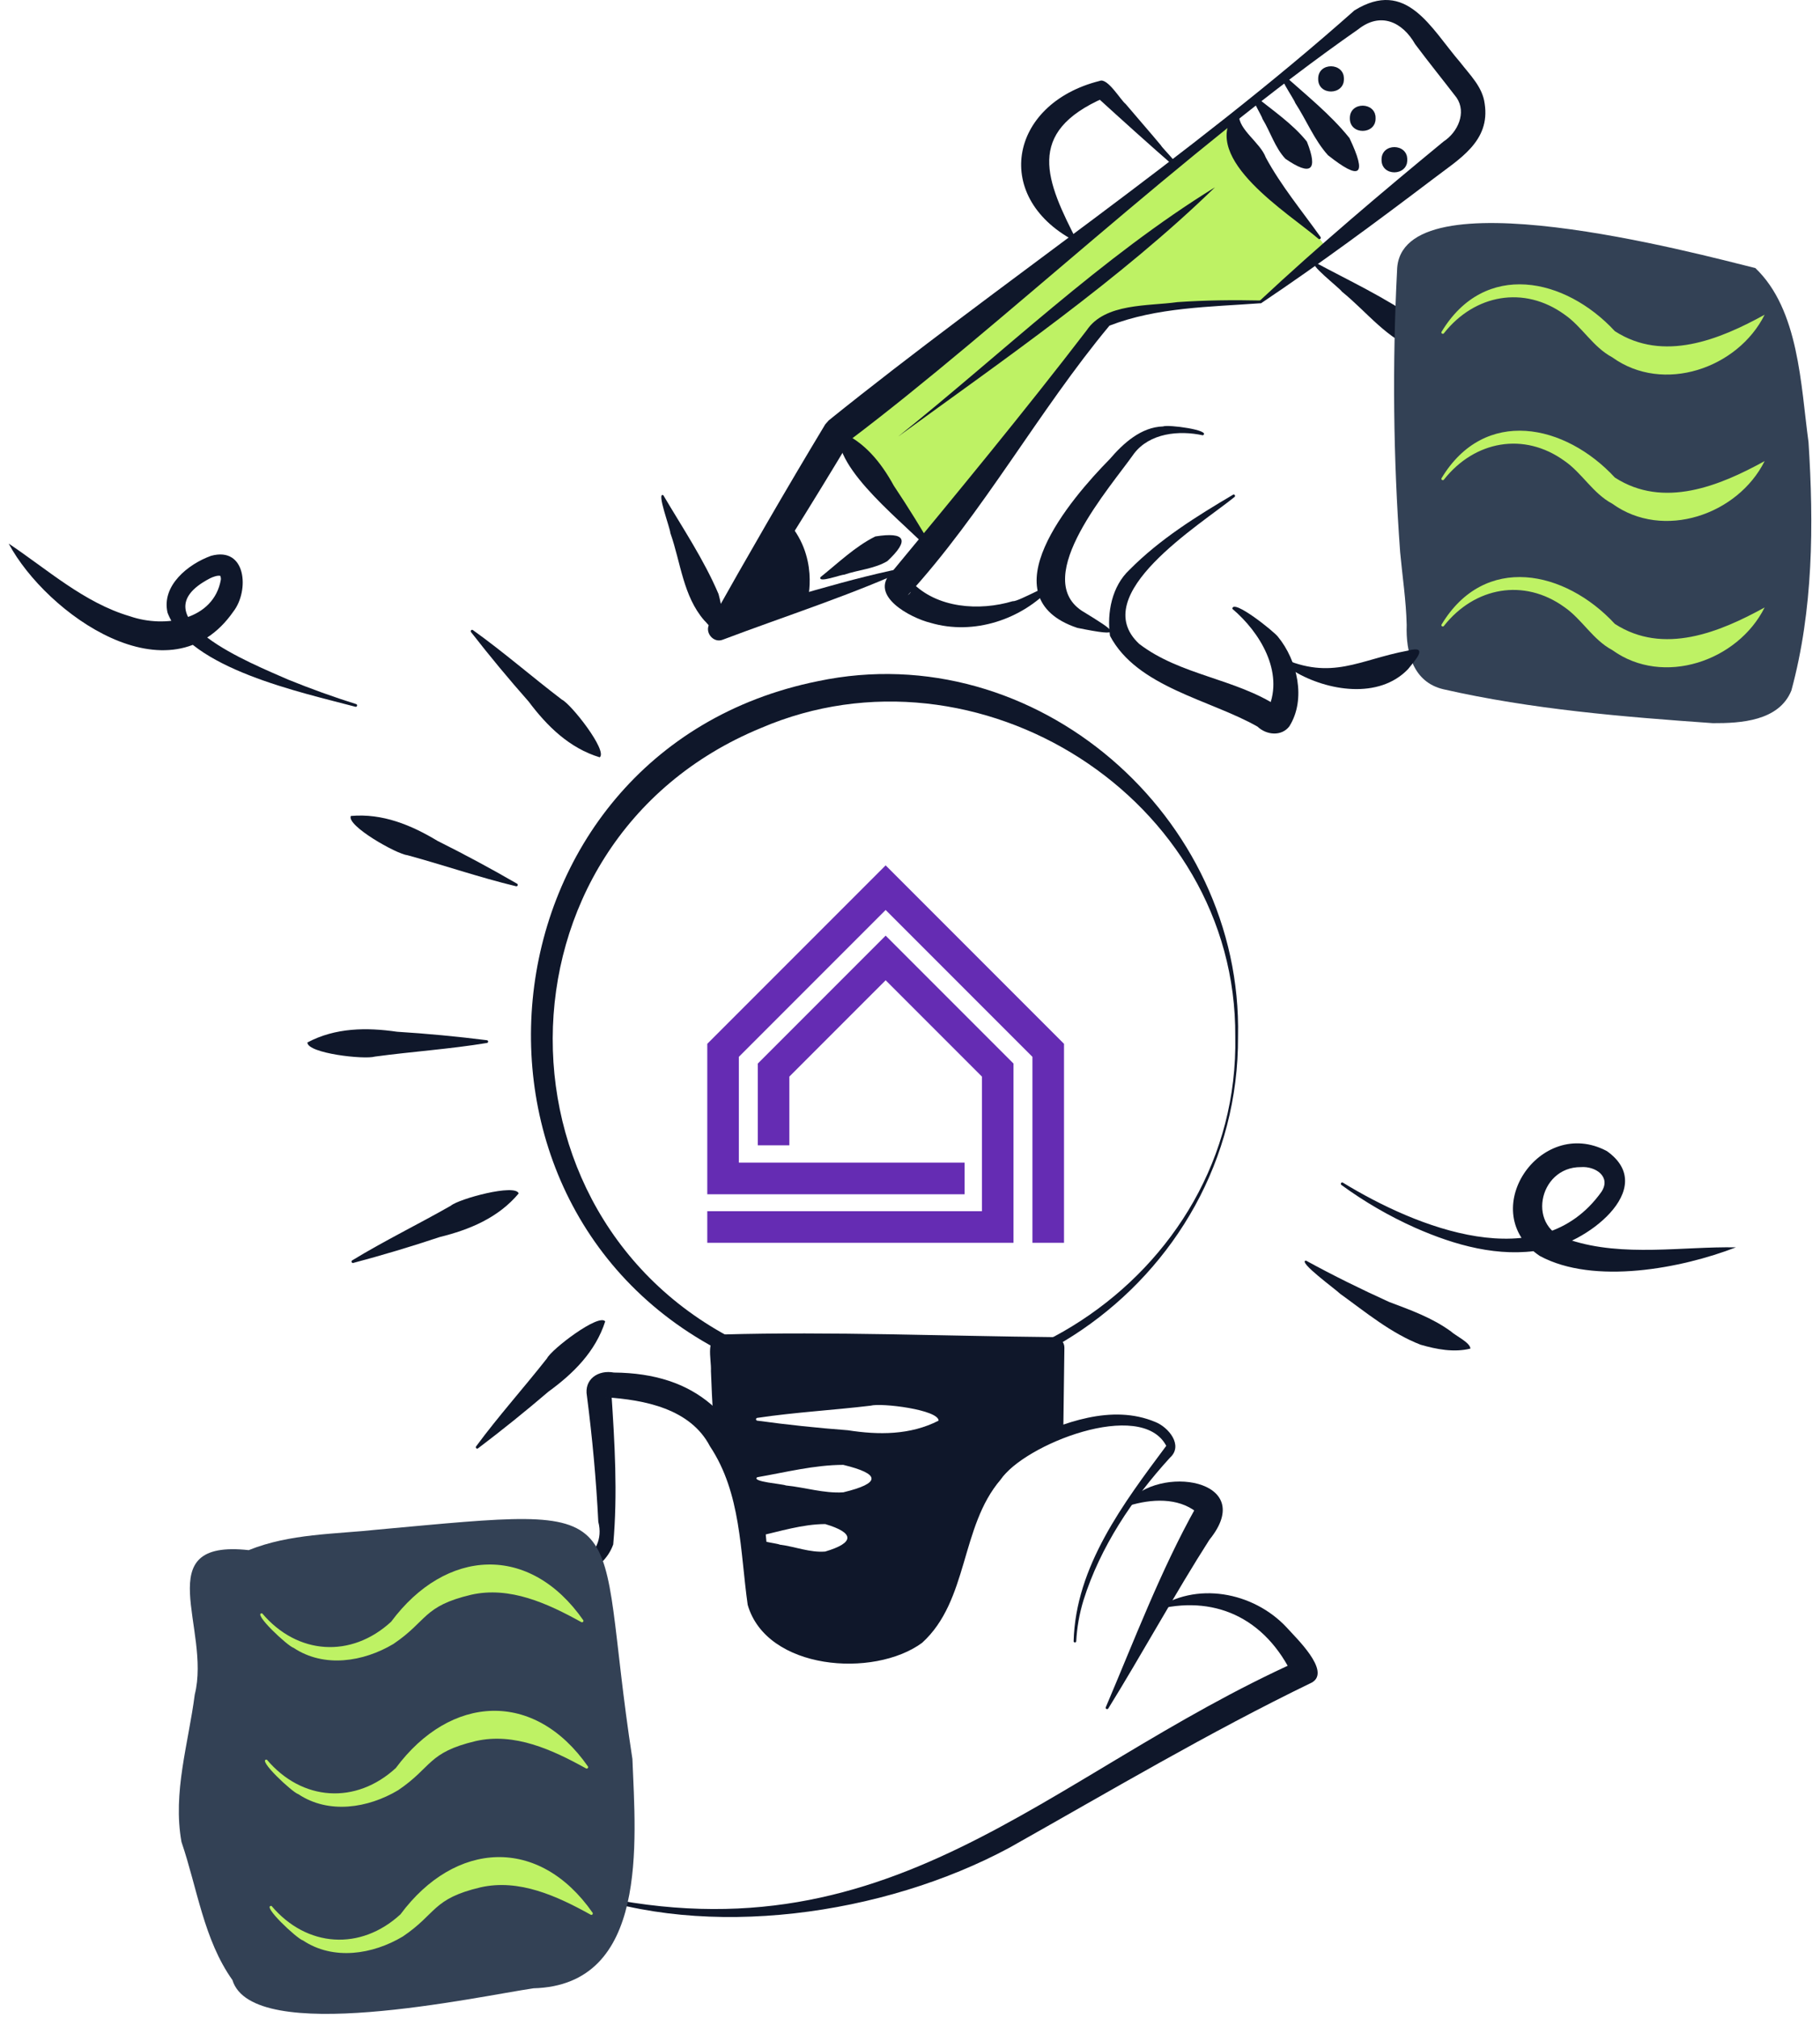
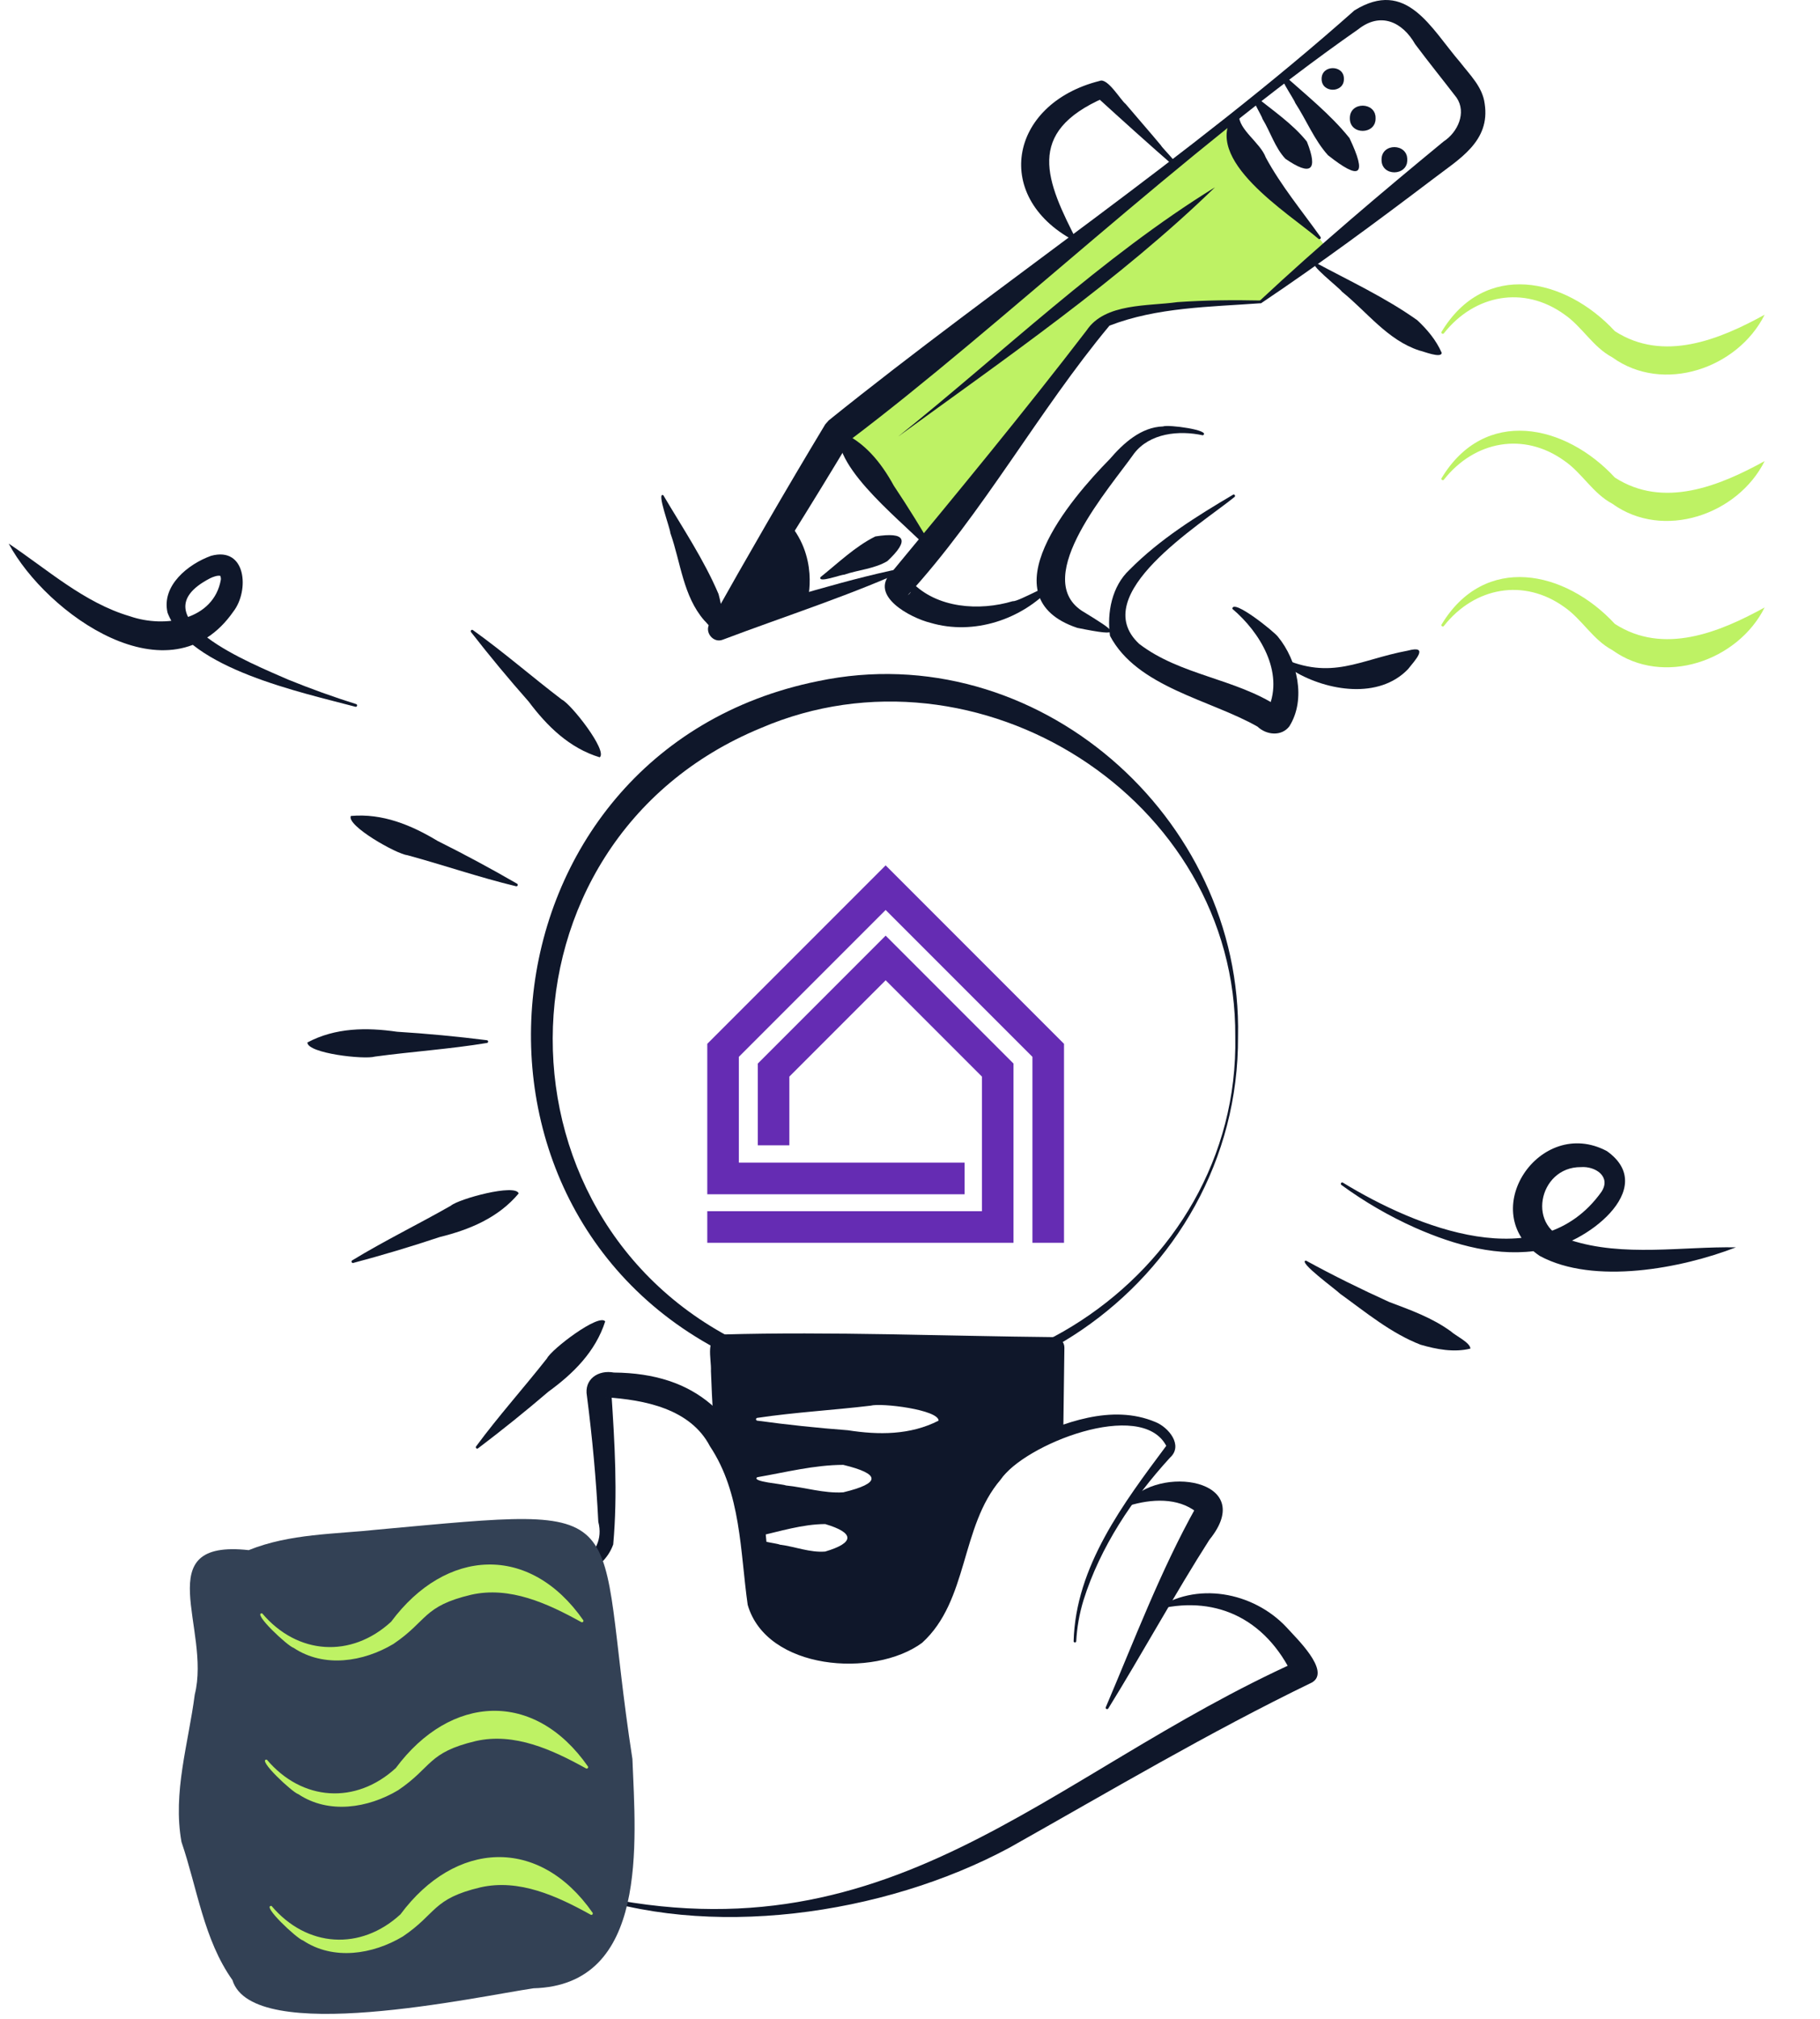
<svg xmlns="http://www.w3.org/2000/svg" width="202" height="224" viewBox="0 0 202 224" fill="none">
  <path d="M137.407 114.991C137.55 142.412 109.003 162.166 83.504 151.501C47.223 136.575 52.345 83.329 90.786 75.564C114.96 70.478 137.934 90.594 137.407 114.991ZM137.102 114.991C137.281 88.522 108.432 70.462 84.45 80.766C53.714 93.422 53.661 136.888 84.184 149.861C108.56 160.559 137.63 141.835 137.102 114.991Z" fill="#0F172A" />
  <path d="M116.996 148.336C104.927 148.218 92.252 147.698 80.193 148.041C78.165 148.231 78.982 150.718 78.906 152.093C78.969 153.816 79.052 155.538 79.155 157.259C79.284 158.276 79.115 159.384 79.446 160.352C81.144 162.746 82.317 165.471 82.889 168.35C83.481 171.185 83.765 174.382 84.093 177.275C84.774 181.666 89.924 183.199 93.76 183.547C105.614 184.593 105.155 175.266 109.015 167.211C110.329 164.596 112.201 162.359 114.741 160.95C115.615 160.226 118.017 159.961 118.015 158.726L118.136 149.509C118.139 149.357 118.111 149.206 118.055 149.065C117.999 148.924 117.915 148.795 117.809 148.686C117.703 148.577 117.577 148.49 117.437 148.43C117.298 148.37 117.148 148.338 116.996 148.336Z" fill="#0F172A" />
  <path d="M57.265 98.314C53.196 97.335 49.254 95.971 45.225 94.874C44.029 94.76 38.431 91.595 38.941 90.52C42.447 90.204 45.644 91.525 48.567 93.288C51.553 94.776 54.493 96.357 57.387 98.032C57.421 98.05 57.446 98.081 57.459 98.117C57.471 98.153 57.469 98.193 57.454 98.228C57.439 98.263 57.411 98.291 57.376 98.307C57.341 98.323 57.302 98.325 57.265 98.314Z" fill="#0F172A" />
  <path d="M52.488 69.899C55.893 72.334 59.038 75.08 62.361 77.611C63.388 78.102 67.476 83.302 66.562 84.013C63.192 82.988 60.722 80.56 58.675 77.828C56.463 75.327 54.33 72.756 52.275 70.116C52.253 70.086 52.243 70.05 52.245 70.013C52.248 69.977 52.264 69.943 52.289 69.917C52.315 69.891 52.349 69.875 52.385 69.871C52.422 69.868 52.458 69.878 52.488 69.899Z" fill="#0F172A" />
  <path d="M73.622 54.939C75.745 58.538 78.121 62.067 79.751 65.902C80.132 67.33 80.34 68.739 80.109 70.268C79.74 70.805 78.457 69.074 78.167 68.831C75.815 66.127 75.558 62.404 74.402 59.129C74.387 58.605 72.828 54.513 73.622 54.939Z" fill="#0F172A" />
  <path d="M54.05 115.701C49.917 116.383 45.751 116.653 41.609 117.213C40.423 117.564 34.13 116.855 34.116 115.648C37.226 113.993 40.688 113.968 44.068 114.456C47.4 114.665 50.726 114.979 54.046 115.397C54.082 115.402 54.115 115.42 54.14 115.448C54.164 115.475 54.177 115.511 54.178 115.547C54.178 115.584 54.166 115.62 54.142 115.648C54.119 115.676 54.086 115.695 54.05 115.701Z" fill="#0F172A" />
  <path d="M39.083 139.824C42.655 137.644 46.41 135.825 50.038 133.755C50.925 132.994 57.219 131.28 57.567 132.396C55.309 135.096 52.112 136.418 48.796 137.234C45.632 138.289 42.433 139.247 39.201 140.106C39.166 140.113 39.13 140.107 39.098 140.09C39.066 140.073 39.042 140.046 39.028 140.013C39.014 139.98 39.012 139.943 39.022 139.909C39.032 139.874 39.053 139.845 39.083 139.824Z" fill="#0F172A" />
  <path d="M52.845 160.451C55.331 157.082 58.125 153.977 60.707 150.694C61.214 149.675 66.475 145.665 67.17 146.59C66.096 149.945 63.632 152.377 60.869 154.384C58.33 156.556 55.728 158.651 53.062 160.668C53.032 160.692 52.995 160.705 52.956 160.703C52.918 160.701 52.882 160.685 52.855 160.658C52.828 160.631 52.812 160.595 52.81 160.556C52.808 160.518 52.82 160.481 52.845 160.451Z" fill="#0F172A" />
  <path d="M84.039 157.295C88.229 156.667 92.433 156.442 96.624 155.939C97.834 155.608 104.161 156.385 104.175 157.6C101.008 159.217 97.51 159.196 94.107 158.666C90.744 158.412 87.388 158.057 84.039 157.6C84.003 157.594 83.97 157.576 83.946 157.548C83.922 157.52 83.909 157.484 83.909 157.448C83.909 157.411 83.922 157.375 83.946 157.347C83.97 157.32 84.003 157.301 84.039 157.295Z" fill="white" />
  <path d="M84.039 163.878C87.198 163.328 90.403 162.511 93.593 162.505C97.765 163.513 97.782 164.543 93.593 165.552C91.466 165.689 89.35 165 87.225 164.79C86.831 164.608 83.381 164.387 84.039 163.878Z" fill="white" />
-   <path d="M84.039 170.444C86.515 169.897 89.064 169.078 91.589 169.073C94.865 170.042 94.876 171.146 91.589 172.12C89.906 172.259 88.238 171.567 86.557 171.358C86.204 171.177 83.472 170.941 84.039 170.444Z" fill="white" />
+   <path d="M84.039 170.444C86.515 169.897 89.064 169.078 91.589 169.073C94.865 170.042 94.876 171.146 91.589 172.12C89.906 172.259 88.238 171.567 86.557 171.358C86.204 171.177 83.472 170.941 84.039 170.444" fill="white" />
  <path d="M149.053 131.201C157.159 136.152 170.914 141.766 177.731 132.232C178.854 130.556 177.099 129.349 175.461 129.474C170.687 129.436 169.32 136.467 174.318 137.577C180.155 139.47 186.761 138.266 192.664 138.375C186.654 140.704 176.902 142.577 170.896 139.327C163.699 134.501 170.896 123.727 178.348 127.698C184.251 131.887 175.756 138.171 171.188 138.653C166.345 139.531 161.465 138.14 157.072 136.204C154.183 134.913 151.439 133.321 148.884 131.455C148.731 131.339 148.886 131.087 149.053 131.201Z" fill="#0F172A" />
  <path d="M144.948 139.843C147.968 141.498 151.065 143.02 154.186 144.436C156.572 145.337 158.946 146.177 161.041 147.704C161.496 148.146 163.204 148.953 163.198 149.608C161.355 150.061 159.438 149.686 157.676 149.178C154.386 147.908 151.583 145.571 148.745 143.528C148.313 143.084 143.968 139.94 144.948 139.843Z" fill="#0F172A" />
  <path d="M39.452 78.405C33.549 76.829 20.932 74.176 18.595 67.968C17.898 64.958 20.89 62.574 23.42 61.661C27.339 60.582 27.694 65.519 25.909 67.831C18.888 77.924 5.153 68.115 0.964 60.304C5.269 63.175 9.342 66.875 14.421 68.366C18.311 69.711 23.718 68.8 24.513 64.303C24.526 64.16 24.504 64.016 24.451 63.884C24.159 63.807 23.645 63.988 23.308 64.158C14.93 68.503 28.105 73.679 31.984 75.393C34.459 76.398 36.988 77.312 39.54 78.112C39.702 78.156 39.644 78.455 39.452 78.405Z" fill="#0F172A" />
  <path d="M130.571 18.662C127.623 16.105 124.453 13.242 121.56 10.605L122.548 10.851C113.743 14.692 116.074 20.025 119.625 26.909C109.984 22.118 111.927 11.51 122.048 8.977C122.922 8.585 124.396 11.131 124.929 11.529C126.071 12.888 127.732 14.775 128.851 16.127C129.034 16.491 131.46 18.797 130.571 18.662Z" fill="#0F172A" />
  <path d="M145.972 29.116C149.78 31.161 153.779 33.018 157.302 35.522C158.412 36.569 159.37 37.691 160.015 39.14C159.979 39.801 157.921 38.95 157.54 38.887C154.015 37.744 151.747 34.623 148.946 32.361C148.643 31.915 145.077 29.189 145.972 29.116Z" fill="#0F172A" />
  <path d="M133.506 48.292C130.863 47.711 127.603 48.04 125.862 50.322C123.238 54.063 114.425 63.979 120.054 67.747C124.006 70.164 124.861 70.724 119.557 69.651C109.492 66.258 118.822 55.337 123.175 50.925C124.678 49.173 126.647 47.38 129.079 47.307C129.644 47.069 134.488 47.721 133.506 48.292Z" fill="#0F172A" />
  <path d="M137.024 55.128C133.201 58.232 120.564 65.971 126.441 71.432C131.011 74.927 137.087 75.254 141.865 78.388C141.61 78.183 140.913 78.314 140.791 78.55C142.505 74.551 139.862 70.145 136.773 67.538C136.813 66.367 141.421 70.075 141.834 70.632C143.988 73.249 144.999 77.566 143.101 80.58C142.231 81.709 140.572 81.557 139.565 80.605C134.305 77.613 126.208 76.24 123.198 70.537C122.84 67.959 123.415 65.032 125.357 63.214C128.72 59.816 132.784 57.286 136.87 54.871C136.904 54.858 136.94 54.858 136.974 54.87C137.008 54.882 137.036 54.905 137.055 54.935C137.073 54.966 137.08 55.002 137.074 55.037C137.069 55.072 137.051 55.105 137.024 55.128Z" fill="#0F172A" />
-   <path d="M200.726 49.054C199.86 42.739 199.683 34.372 194.823 29.737C188.435 28.166 155.354 19.197 155.061 29.96C154.524 40.384 154.637 50.831 155.4 61.241C155.648 63.939 156.063 66.611 156.126 69.328C156.025 72.361 156.815 75.673 160.21 76.465C169.981 78.689 180.107 79.523 190.107 80.224C193.191 80.239 197.445 79.997 198.822 76.606C201.25 67.673 201.317 58.228 200.726 49.054Z" fill="#334155" />
  <path d="M160.001 36.802C164.782 28.882 173.711 30.777 179.233 36.739C184.624 40.223 190.849 37.672 195.854 34.914C192.891 40.854 184.605 43.731 178.94 39.637C176.788 38.494 175.594 36.232 173.633 34.886C169.143 31.649 163.665 32.658 160.26 36.969C160.159 37.127 159.89 36.962 160.001 36.802Z" fill="#BEF264" />
  <path d="M160.001 53.039C164.782 45.118 173.711 47.012 179.233 52.977C184.624 56.461 190.849 53.91 195.854 51.152C192.891 57.092 184.605 59.969 178.94 55.875C176.788 54.732 175.594 52.47 173.633 51.124C169.143 47.886 163.665 48.894 160.26 53.207C160.159 53.365 159.89 53.199 160.001 53.039Z" fill="#BEF264" />
  <path d="M160.001 69.277C164.782 61.355 173.711 63.25 179.233 69.214C184.624 72.698 190.849 70.147 195.854 67.389C192.891 73.327 184.605 76.206 178.94 72.112C176.788 70.969 175.594 68.707 173.633 67.351C169.143 64.114 163.665 65.122 160.26 69.435C160.159 69.602 159.89 69.429 160.001 69.277Z" fill="#BEF264" />
  <path d="M142.152 72.943C147.829 75.535 150.866 73.178 156.232 72.182C158.708 71.521 157.019 73.294 156.272 74.236C153.035 77.603 147.322 76.651 143.668 74.49C143.386 74.303 141.32 73.027 142.152 72.943Z" fill="#0F172A" />
  <path d="M103.421 60.496C109.261 53.125 120.245 38.597 121.638 36.43C123.489 33.553 139.919 33.486 139.919 33.486C139.944 33.313 147.519 27.745 147.277 27.48C147.087 27.465 136.423 13.406 136.133 13.658L95.272 46.115C94.973 46.352 94.724 46.646 94.538 46.979C94.353 47.313 94.235 47.679 94.192 48.059C94.148 48.438 94.18 48.822 94.286 49.189C94.391 49.555 94.568 49.898 94.806 50.196C95.272 50.756 102.827 60.682 103.421 60.496Z" fill="#BEF264" />
  <path d="M139.267 10.632C141.244 12.243 143.472 13.73 145.05 15.708C146.324 18.915 145.509 19.576 142.664 17.613C141.506 16.375 141.006 14.636 140.12 13.185C140.044 12.789 138.523 10.496 139.267 10.632Z" fill="#0F172A" />
  <path d="M142.348 8.185C144.877 10.483 147.642 12.652 149.775 15.314C151.746 19.473 151.007 20.084 147.389 17.218C145.865 15.525 145.003 13.328 143.756 11.422C143.626 10.969 141.524 8.011 142.348 8.185Z" fill="#0F172A" />
  <path d="M149.16 8.754C149.183 10.354 146.669 10.354 146.685 8.754C146.671 7.161 149.183 7.161 149.16 8.754Z" fill="#0F172A" />
-   <path d="M149.159 8.754C149.197 10.595 146.28 10.639 146.303 8.754C146.278 6.863 149.197 6.909 149.159 8.754ZM149.159 8.754C149.176 7.366 147.047 7.408 147.08 8.754C147.044 10.102 149.178 10.142 149.159 8.754Z" fill="#0F172A" />
  <path d="M152.675 13.121C152.7 14.72 150.186 14.72 150.211 13.121C150.186 11.521 152.7 11.521 152.675 13.121Z" fill="#0F172A" />
  <path d="M152.675 13.121C152.715 14.964 149.796 15.008 149.819 13.121C149.794 11.232 152.717 11.278 152.675 13.121ZM152.675 13.121C152.694 11.733 150.565 11.777 150.597 13.121C150.561 14.471 152.696 14.511 152.675 13.121Z" fill="#0F172A" />
  <path d="M156.192 17.722C156.215 19.319 153.704 19.319 153.717 17.722C153.704 16.122 156.215 16.122 156.192 17.722Z" fill="#0F172A" />
  <path d="M156.192 17.721C156.231 19.562 153.313 19.606 153.336 17.721C153.311 15.83 156.232 15.876 156.192 17.721ZM156.192 17.721C156.211 16.331 154.083 16.375 154.115 17.721C154.079 19.069 156.211 19.109 156.192 17.721Z" fill="#0F172A" />
  <path d="M146.351 26.506C142.977 23.621 133.248 17.651 136.976 12.637C137.148 12.534 137.548 12.405 137.513 12.728C137.447 14.389 139.878 15.808 140.49 17.476C142.186 20.604 144.489 23.379 146.562 26.287C146.584 26.316 146.595 26.352 146.592 26.388C146.59 26.425 146.575 26.459 146.549 26.486C146.524 26.512 146.49 26.528 146.454 26.532C146.417 26.536 146.381 26.526 146.351 26.506Z" fill="#0F172A" />
  <path d="M103.498 61.36C100.69 58.254 92.41 52.081 93.115 47.829C95.937 48.971 97.79 51.308 99.208 53.888C100.796 56.264 102.304 58.696 103.733 61.183C103.756 61.214 103.766 61.253 103.761 61.292C103.756 61.33 103.735 61.365 103.704 61.389C103.673 61.412 103.634 61.422 103.595 61.417C103.557 61.412 103.522 61.391 103.498 61.36Z" fill="#0F172A" />
  <path d="M139.815 33.368C146.394 27.227 153.288 21.406 160.231 15.689C161.792 14.675 162.796 12.49 161.661 10.83C160.137 8.849 158.562 6.901 157.064 4.898C155.641 2.404 153.208 1.303 150.751 3.249C131.627 16.579 110.883 36.339 94.386 48.781C90.052 56.017 85.448 63.345 80.883 70.432L79.448 68.625C86.661 66.685 94.348 64.076 101.537 62.766C94.822 65.902 87.184 68.332 80.209 70.969C79.152 71.388 78.137 70.084 78.773 69.162C82.885 61.833 87.236 54.294 91.583 47.092C91.246 47.473 92.063 46.538 91.991 46.627C111.204 31.173 131.869 17.538 150.329 1.153C156.131 -2.42 158.785 3.108 162.068 6.915C163.148 8.318 164.544 9.642 164.78 11.485C165.441 15.71 161.904 17.662 159.046 19.863C152.804 24.592 146.512 29.247 140.004 33.614C139.859 33.702 139.678 33.496 139.815 33.368Z" fill="#0F172A" />
  <path d="M91.06 64.03C93.025 62.459 94.92 60.616 97.154 59.511C100.515 58.974 100.989 59.913 98.487 62.248C97.053 63.106 95.269 63.211 93.683 63.756C93.305 63.746 90.769 64.725 91.06 64.03Z" fill="#0F172A" />
  <path d="M99.693 48.425C111.248 39.172 122.283 28.526 134.845 20.779C124.437 30.906 111.262 40.001 99.693 48.425Z" fill="#0F172A" />
  <path d="M87.174 57.603L79.835 69.791L89.621 66.616C89.621 66.616 91.02 61.621 87.174 57.603Z" fill="#0F172A" />
  <path d="M139.913 33.639C134.316 34.052 128.421 34.077 123.139 36.126C115.31 45.517 109.103 56.922 100.76 66.022C101.175 65.778 101.453 64.982 101.196 64.575C103.98 67.475 108.678 67.812 112.416 66.69C113.019 66.793 117.277 64.26 116.727 65.125C113.41 68.73 108.074 70.512 103.266 69.091C101.069 68.549 96.356 66.073 98.966 63.474C105.837 55.185 113.842 45.475 120.612 36.64C122.64 33.606 127.446 33.974 130.683 33.515C133.762 33.305 136.838 33.267 139.913 33.336C139.95 33.34 139.984 33.358 140.009 33.386C140.034 33.414 140.048 33.45 140.048 33.487C140.048 33.525 140.034 33.561 140.009 33.589C139.984 33.617 139.95 33.634 139.913 33.639Z" fill="#0F172A" />
  <path d="M119.16 182.1C119.371 173.757 124.737 166.715 129.442 160.392C126.641 155.109 113.66 160.245 111.04 164.164C106.582 169.362 107.506 177.575 102.334 182.254C96.97 186.179 85.082 185.284 82.985 178.032C82.139 172.04 82.265 165.655 78.796 160.441C76.623 156.273 71.548 155.29 67.193 155.006C67.593 155.084 67.919 154.502 67.844 154.349C68.225 159.992 68.568 165.691 68.062 171.331C66.896 174.614 62.629 175.901 59.464 175.385C59.464 175.1 59.416 176.01 59.449 174.744C60.159 174.768 61.172 174.848 61.875 174.888C61.875 175.024 61.92 174.589 61.875 175.191C61.835 175.183 61.8 175.16 61.778 175.126C61.756 175.092 61.748 175.051 61.756 175.011C61.764 174.972 61.787 174.937 61.821 174.914C61.855 174.892 61.896 174.884 61.936 174.892C61.877 175.498 61.894 175.064 61.873 175.199C61.231 175.256 60.094 175.332 59.519 175.389C59.567 174.127 59.552 175.041 59.573 174.761C62.899 174.921 67.42 172.695 66.405 168.822C66.174 164.158 65.74 159.491 65.144 154.865C64.8 153.001 66.401 151.941 68.132 152.264C77.232 152.333 82.301 157.051 84.388 165.729C86.405 176.549 82.88 183.547 98.175 181.761C106.754 179.605 104.019 164.352 113.535 159.898C117.975 157.804 123.408 155.722 128.233 157.75C129.682 158.322 131.37 160.342 129.856 161.707C125.689 166.266 122.115 171.609 120.253 177.531C119.799 179.016 119.529 180.551 119.447 182.102C119.437 182.131 119.417 182.157 119.391 182.175C119.365 182.193 119.334 182.203 119.303 182.203C119.271 182.202 119.24 182.192 119.215 182.174C119.189 182.156 119.17 182.13 119.16 182.1Z" fill="#0F172A" />
  <path d="M122.729 189.395C125.882 181.989 128.823 174.195 132.757 167.176C132.658 167.294 132.701 167.791 132.799 167.748C130.74 166.112 127.77 166.266 125.262 167.043C125.229 167.054 125.194 167.054 125.161 167.043C125.129 167.033 125.101 167.012 125.081 166.983C125.062 166.955 125.052 166.922 125.053 166.887C125.054 166.853 125.067 166.82 125.088 166.794C128.503 162.395 139.705 164.063 134.229 170.815C130.597 176.477 126.562 183.8 123.011 189.526C122.914 189.684 122.655 189.574 122.729 189.395Z" fill="#0F172A" />
  <path d="M64.001 209.831C98.774 218.347 115.796 196.953 144.154 184.229L143.582 186.084C140.419 179.291 134.568 176.892 128.158 178.612C132.683 175.374 139.098 176.57 142.809 180.544C143.819 181.687 147.741 185.37 145.631 186.638C134.13 192.204 123.184 198.707 112.041 204.972C98.045 212.505 78.393 215.245 64.001 209.831Z" fill="#0F172A" />
  <path d="M70.19 195.131C65.789 166.685 71.593 166.979 42.007 169.679C37.178 170.204 32.185 170.117 27.604 171.964C16.353 170.73 23.464 180.663 21.615 187.988C20.92 193.388 19.149 198.871 20.145 204.342C21.895 209.464 22.607 215.163 25.796 219.655C28.034 226.994 53.027 221.47 59.217 220.571C72.029 220.227 70.553 204.271 70.19 195.131Z" fill="#334155" />
  <path d="M30.138 211.434C34.044 216.054 40.019 216.435 44.448 212.367C50.509 204.21 59.821 203.655 65.775 212.194C65.792 212.224 65.798 212.259 65.793 212.293C65.788 212.327 65.772 212.359 65.748 212.383C65.723 212.407 65.691 212.423 65.657 212.427C65.623 212.431 65.588 212.424 65.558 212.407C61.794 210.322 57.616 208.408 53.331 209.372C47.963 210.644 48.512 212.261 44.703 214.829C41.367 216.821 37.001 217.509 33.628 215.264C32.99 215.102 28.961 211.331 30.138 211.434Z" fill="#BEF264" />
  <path d="M29.618 195.206C33.524 199.826 39.499 200.207 43.929 196.139C49.992 187.98 59.301 187.427 65.256 195.964C65.272 195.994 65.279 196.029 65.274 196.063C65.269 196.097 65.253 196.129 65.228 196.153C65.204 196.177 65.172 196.193 65.138 196.197C65.103 196.201 65.069 196.194 65.039 196.177C61.274 194.092 57.096 192.178 52.812 193.142C47.444 194.414 47.992 196.031 44.184 198.6C40.847 200.591 36.481 201.281 33.109 199.034C32.473 198.866 28.442 195.107 29.618 195.206Z" fill="#BEF264" />
  <path d="M29.099 178.977C33.006 183.596 38.98 183.977 43.409 179.91C49.472 171.752 58.782 171.198 64.736 179.737C64.752 179.767 64.758 179.801 64.752 179.835C64.747 179.868 64.731 179.899 64.707 179.923C64.682 179.947 64.651 179.962 64.617 179.967C64.583 179.971 64.549 179.964 64.519 179.948C60.755 177.865 56.577 175.949 52.292 176.914C46.926 178.185 47.473 179.803 43.664 182.372C40.328 184.364 35.962 185.051 32.589 182.806C31.953 182.637 27.922 178.874 29.099 178.977Z" fill="#BEF264" />
  <g filter="url(#filter0_dd_1_31862)">
    <path d="M118.094 131.872H114.59V111.242L98.297 94.949L82.004 111.242V122.98H107.057V126.484H78.5V109.797L98.297 90L118.094 109.797V131.872Z" fill="#652CB3" />
    <path d="M112.488 131.871H78.5V128.367H108.984V113.432L98.297 102.745L87.61 113.432V121.053H84.106V111.986L98.297 97.795L112.488 111.986V131.871Z" fill="#652CB3" />
  </g>
  <defs>
    <filter id="filter0_dd_1_31862" x="73.5" y="89" width="49.594" height="51.872" filterUnits="userSpaceOnUse" color-interpolation-filters="sRGB">
      <feFlood flood-opacity="0" result="BackgroundImageFix" />
      <feColorMatrix in="SourceAlpha" type="matrix" values="0 0 0 0 0 0 0 0 0 0 0 0 0 0 0 0 0 0 127 0" result="hardAlpha" />
      <feMorphology radius="1" operator="erode" in="SourceAlpha" result="effect1_dropShadow_1_31862" />
      <feOffset dy="2" />
      <feGaussianBlur stdDeviation="2" />
      <feColorMatrix type="matrix" values="0 0 0 0 0.396 0 0 0 0 0.173 0 0 0 0 0.702 0 0 0 0.22 0" />
      <feBlend mode="normal" in2="BackgroundImageFix" result="effect1_dropShadow_1_31862" />
      <feColorMatrix in="SourceAlpha" type="matrix" values="0 0 0 0 0 0 0 0 0 0 0 0 0 0 0 0 0 0 127 0" result="hardAlpha" />
      <feMorphology radius="1" operator="erode" in="SourceAlpha" result="effect2_dropShadow_1_31862" />
      <feOffset dy="4" />
      <feGaussianBlur stdDeviation="3" />
      <feColorMatrix type="matrix" values="0 0 0 0 0.396 0 0 0 0 0.173 0 0 0 0 0.702 0 0 0 0.08 0" />
      <feBlend mode="normal" in2="effect1_dropShadow_1_31862" result="effect2_dropShadow_1_31862" />
      <feBlend mode="normal" in="SourceGraphic" in2="effect2_dropShadow_1_31862" result="shape" />
    </filter>
  </defs>
</svg>